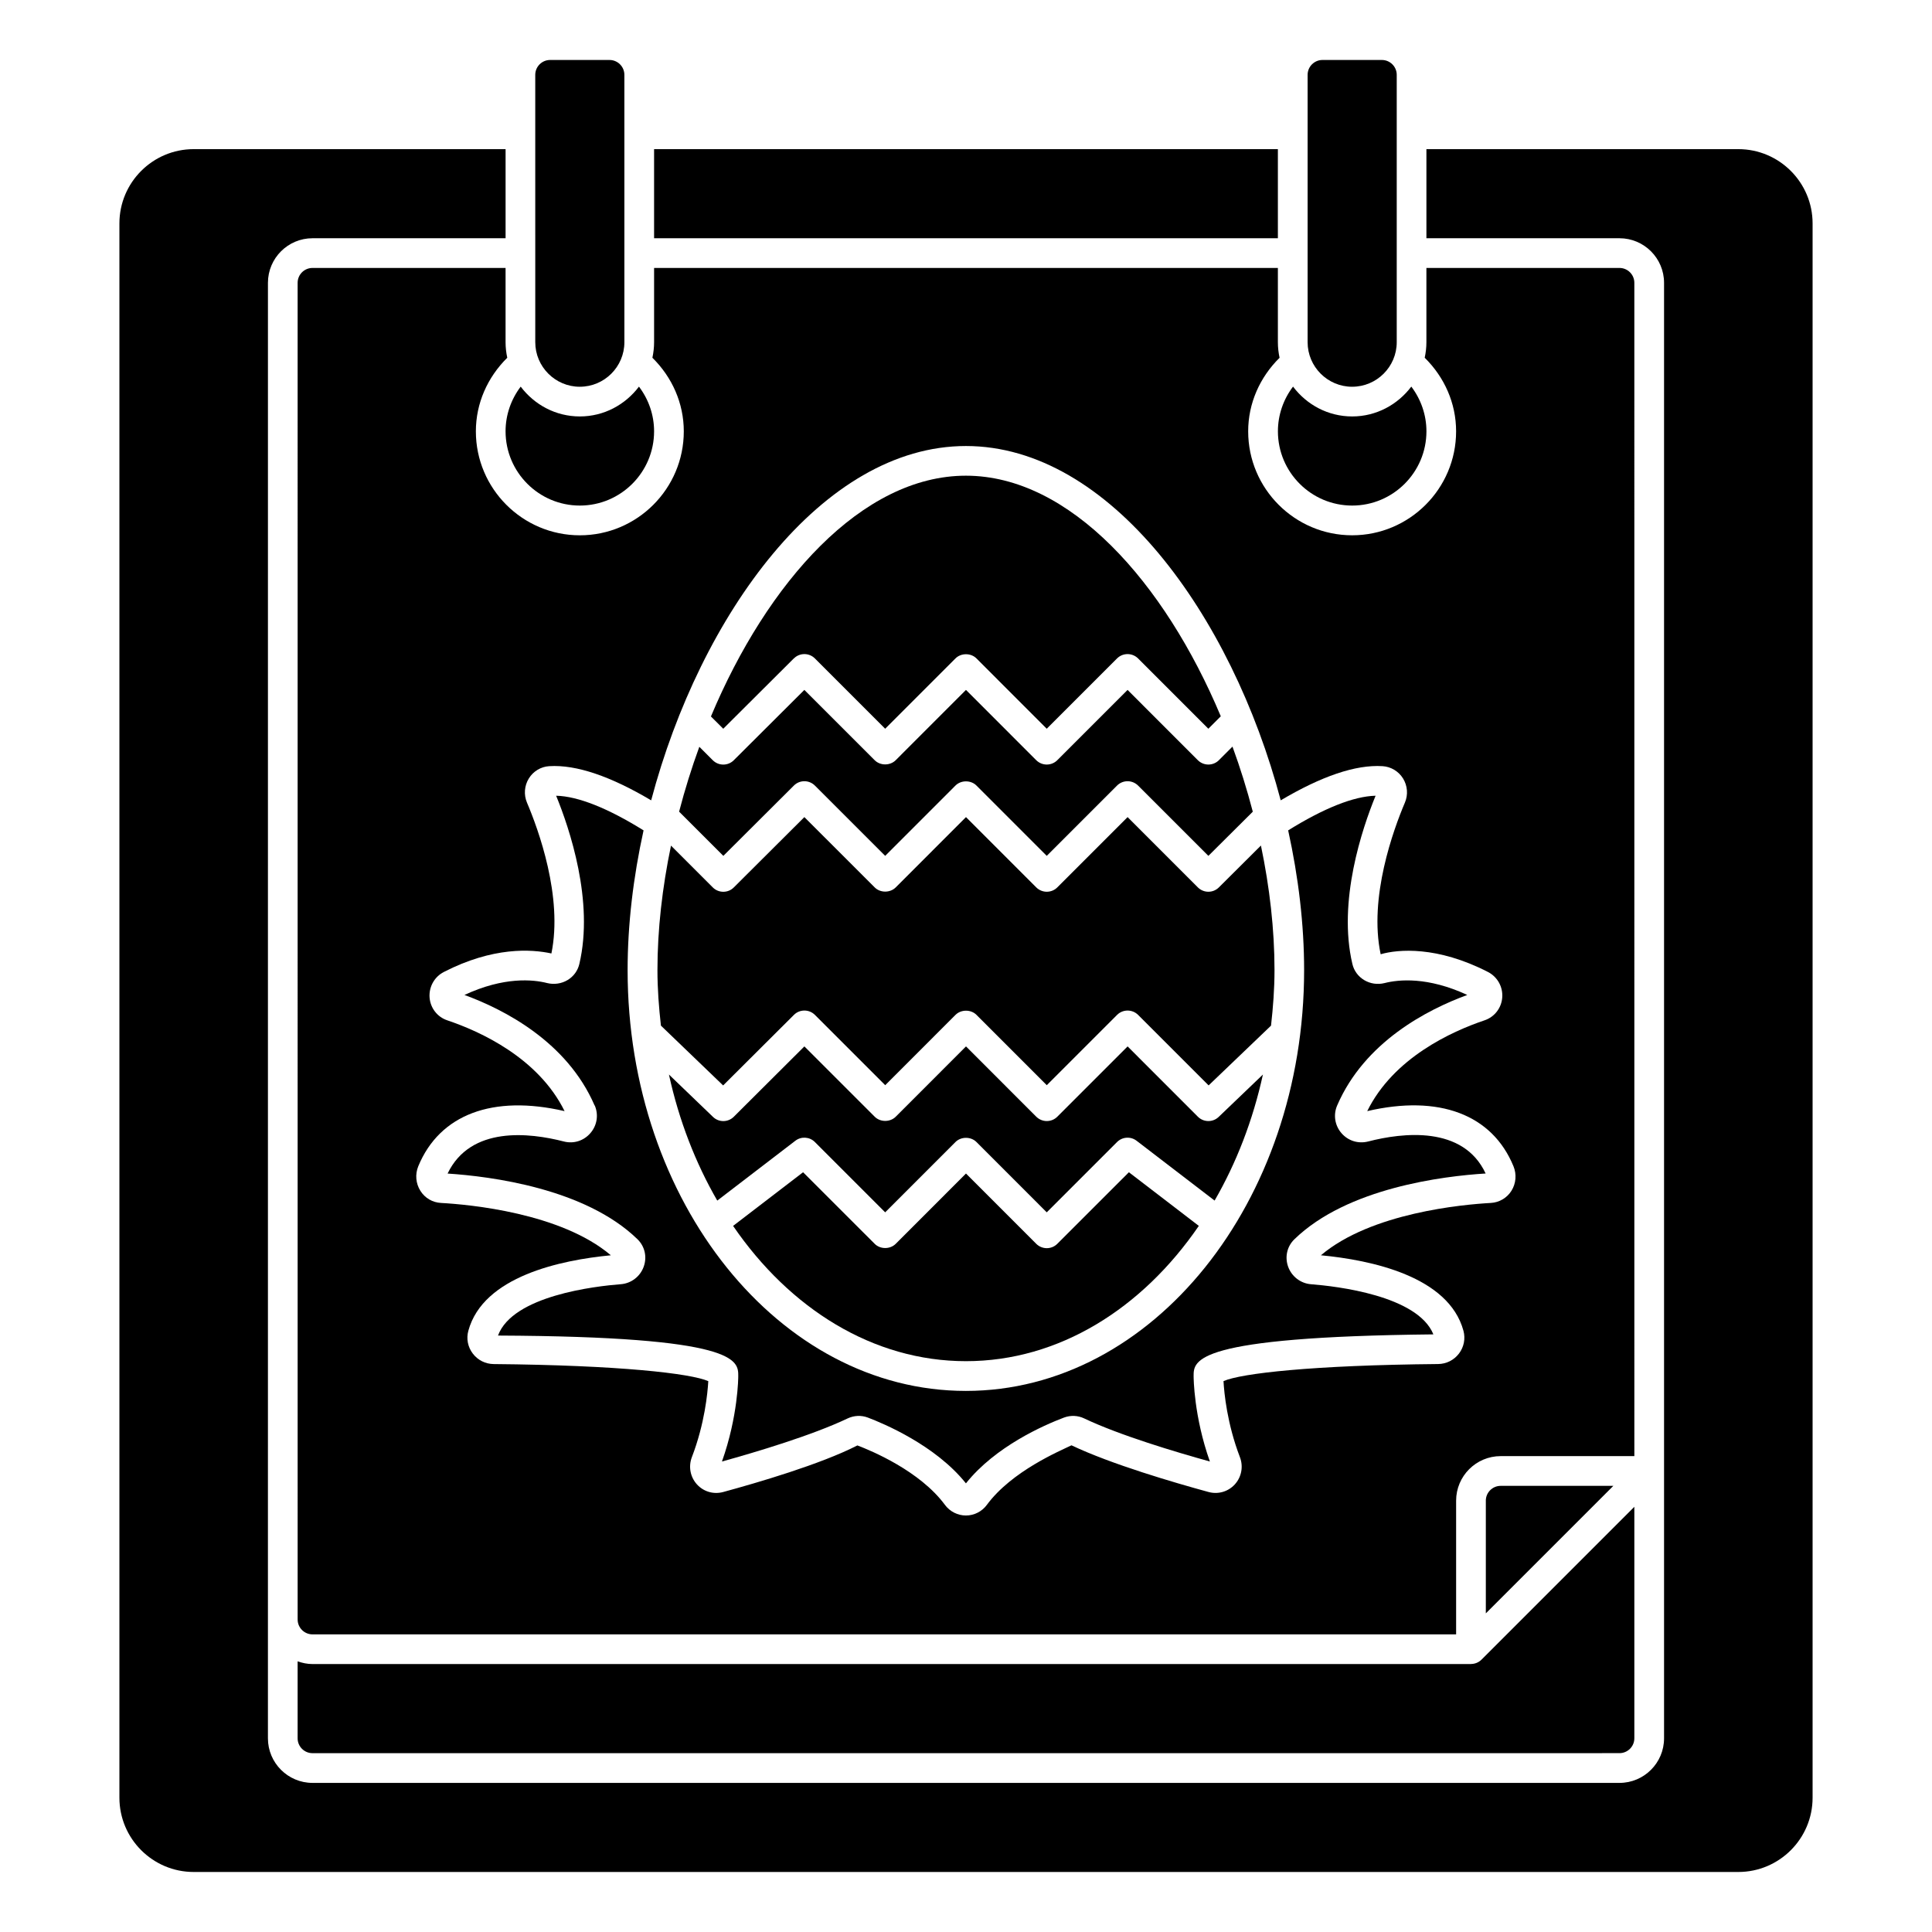
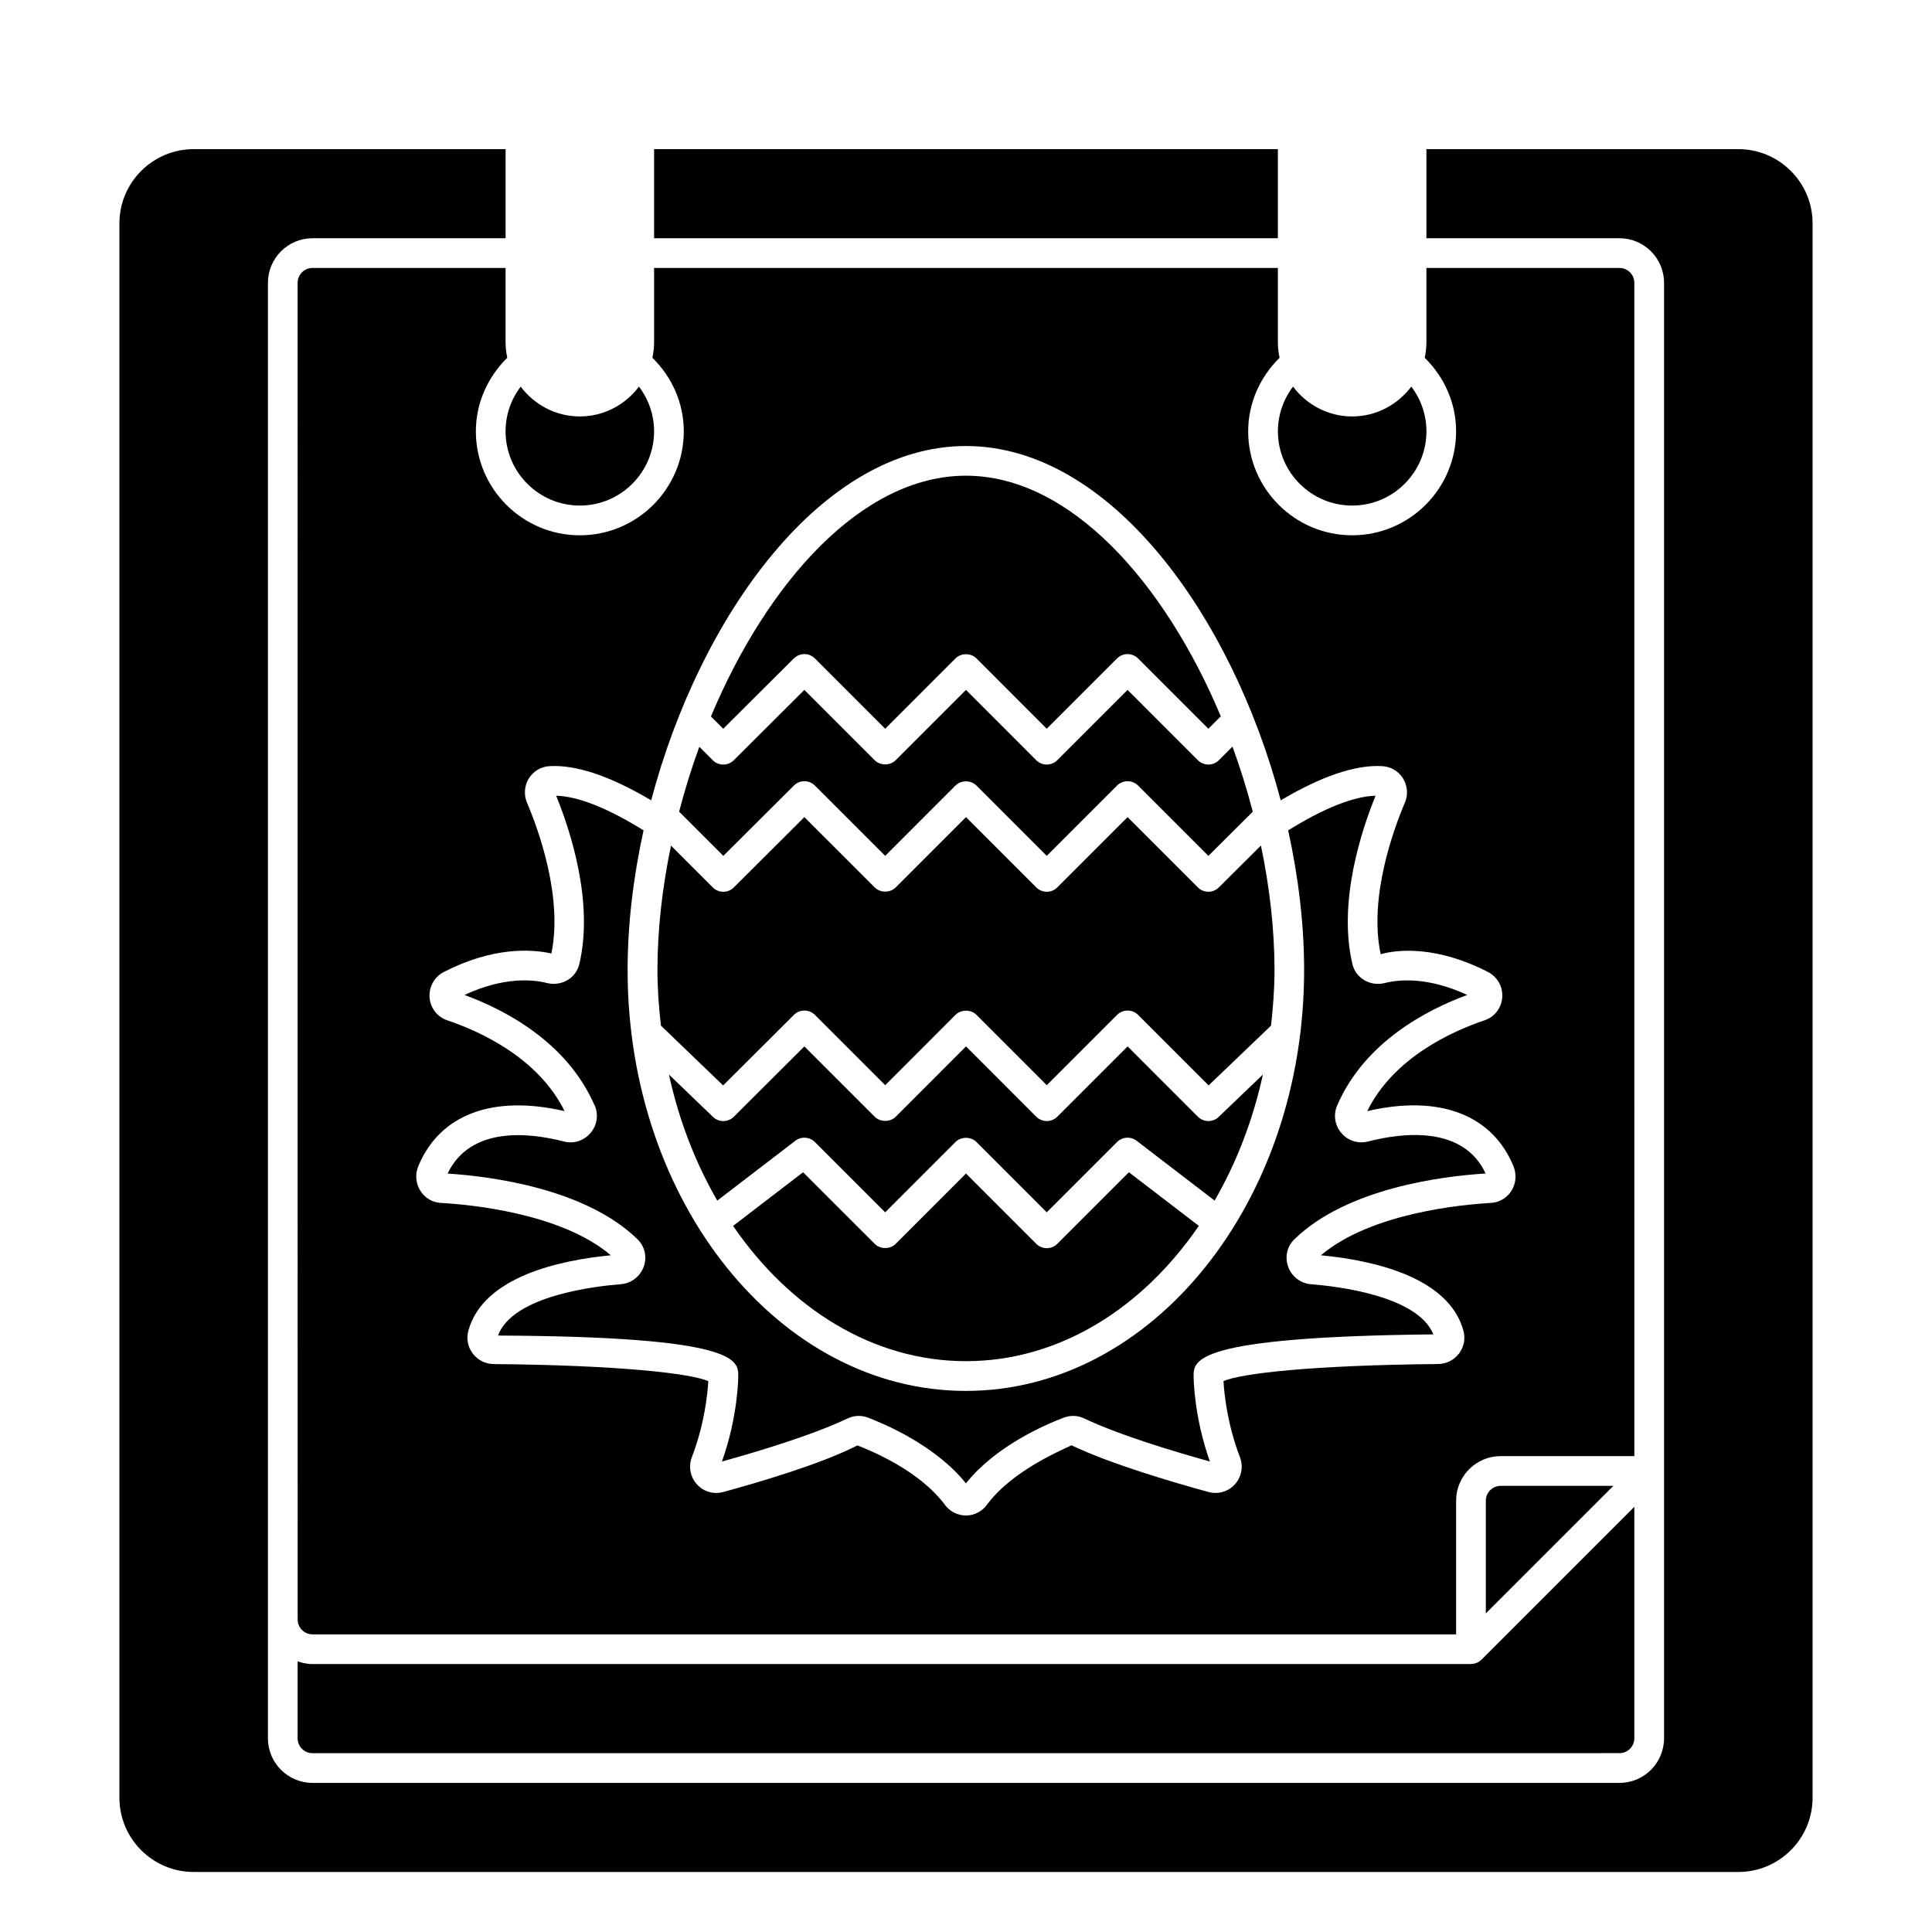
<svg xmlns="http://www.w3.org/2000/svg" fill="#000000" width="800px" height="800px" version="1.1" viewBox="144 144 512 512">
  <g>
    <path d="m502.34 277.98c10.855 0 19.68-8.832 19.68-19.68 0-4.344-1.449-8.461-4.008-11.848-3.598 4.769-9.25 7.91-15.672 7.91-6.422 0-12.082-3.133-15.672-7.91-2.559 3.379-4.008 7.504-4.008 11.848 0 10.848 8.824 19.68 19.68 19.68z" />
-     <path d="m502.34 246.49c6.512 0 11.809-5.297 11.809-11.809v-70.848c0-2.172-1.77-3.938-3.938-3.938h-15.742c-2.164 0-3.938 1.762-3.938 3.938v70.852c0 6.512 5.297 11.809 11.809 11.809z" />
    <path d="m604.67 183.52h-82.656v23.617h51.168c6.512 0 11.809 5.297 11.809 11.809v385.73c0 6.512-5.297 11.809-11.809 11.809h-346.37c-6.512 0-11.809-5.297-11.809-11.809l0.004-385.73c0-6.512 5.297-11.809 11.809-11.809h51.168v-23.617l-82.66 0.004c-10.855 0-19.68 8.832-19.68 19.68v417.21c0 10.848 8.824 19.68 19.68 19.68h409.35c10.855 0 19.68-8.832 19.68-19.68v-417.21c0-10.848-8.824-19.68-19.68-19.68z" />
    <path d="m301.61 436.95c1.062 2.465 0.629 5.266-1.125 7.312-1.754 2.055-4.449 2.93-7.102 2.234-8.988-2.312-24.664-4.188-30.766 8.508 11.422 0.746 36.426 3.922 50.301 17.383 1.969 1.906 2.606 4.707 1.668 7.312-0.938 2.598-3.312 4.418-6.055 4.629-6.754 0.52-28.668 3.031-32.551 13.609 63.668 0.277 63.668 6.559 63.668 10.715 0 0.449-0.055 10.668-4.32 22.664 9.062-2.512 23.922-6.949 33.297-11.414 1.715-0.805 3.629-0.891 5.375-0.227 4.141 1.566 17.926 7.336 25.984 17.43 7.801-9.801 20.672-15.422 25.977-17.43 1.762-0.652 3.668-0.59 5.375 0.227 9.383 4.465 24.238 8.902 33.297 11.414-4.258-11.988-4.312-22.207-4.312-22.656 0-4.141 0-10.391 63.543-11.035-4.188-10.305-25.742-12.77-32.426-13.289-2.746-0.211-5.117-2.031-6.062-4.629-0.938-2.606-0.301-5.406 1.676-7.312 14.02-13.609 39.414-16.711 50.656-17.406-5.934-12.754-22.02-10.84-31.125-8.484-2.66 0.676-5.352-0.188-7.109-2.242-1.746-2.047-2.172-4.848-1.109-7.305 7.281-16.879 23.922-25.418 34.48-29.285-10.492-4.871-18.184-4.102-21.93-3.148-1.867 0.465-3.816 0.164-5.414-0.805-1.582-0.961-2.684-2.465-3.102-4.25-3.93-16.641 2.598-35.914 6.148-44.594-5.84 0.133-13.824 3.371-23.168 9.18 2.731 12.406 4.227 24.961 4.227 37.039 0 61.488-40.211 111.51-89.641 111.51-49.43 0-89.641-50.02-89.641-111.51 0-12.074 1.496-24.633 4.227-37.039-9.336-5.809-17.312-9.047-23.168-9.18 3.551 8.676 10.078 27.945 6.148 44.594-0.418 1.777-1.512 3.281-3.094 4.242-1.613 0.977-3.606 1.258-5.414 0.812-3.769-0.961-11.445-1.73-21.938 3.148 10.562 3.871 27.199 12.414 34.488 29.285z" />
    <path d="m478.71 428.74-11.754 11.258c-1.543 1.48-3.992 1.457-5.504-0.055l-18.625-18.633-18.633 18.633c-0.738 0.738-1.738 1.148-2.785 1.148s-2.047-0.418-2.785-1.148l-18.625-18.633-18.625 18.633c-1.48 1.48-4.094 1.48-5.566 0l-18.641-18.633-18.703 18.641c-0.762 0.762-1.77 1.148-2.777 1.148-0.984 0-1.969-0.363-2.731-1.102l-11.684-11.234c2.668 12.195 7.055 23.457 12.809 33.41l20.695-15.863c1.559-1.203 3.777-1.055 5.172 0.34l18.633 18.633 18.625-18.633c1.48-1.48 4.094-1.48 5.566 0l18.625 18.633 18.633-18.633c1.402-1.395 3.621-1.535 5.172-0.34l20.68 15.855c5.754-9.957 10.141-21.23 12.809-33.426z" />
    <path d="m424.19 473.63c-0.738 0.738-1.738 1.148-2.785 1.148s-2.047-0.418-2.785-1.148l-18.625-18.633-18.625 18.633c-1.48 1.48-4.094 1.48-5.566 0l-18.98-18.973-18.547 14.219c15.004 21.914 37.078 35.848 61.707 35.848 24.633 0 46.711-13.941 61.715-35.855l-18.531-14.211-18.98 18.973z" />
    <path d="m277.98 215.01h-51.168c-2.164 0-3.938 1.762-3.938 3.938l0.004 354.24c0 2.172 1.77 3.938 3.938 3.938l303.07-0.004v-35.426c0-6.512 5.297-11.809 11.809-11.809h35.426l-0.004-310.94c0-2.172-1.77-3.938-3.938-3.938h-51.168v19.68c0 1.418-0.164 2.785-0.449 4.117 5.234 5.156 8.32 12.059 8.32 19.5 0 15.191-12.359 27.551-27.551 27.551-15.191 0-27.551-12.359-27.551-27.551 0-7.438 3.094-14.336 8.32-19.492-0.285-1.332-0.449-2.707-0.449-4.125v-19.68l-165.31 0.004v19.68c0 1.418-0.164 2.785-0.449 4.117 5.234 5.156 8.32 12.059 8.32 19.5 0 15.191-12.359 27.551-27.551 27.551-15.191 0-27.551-12.359-27.551-27.551 0-7.43 3.086-14.328 8.32-19.5-0.285-1.332-0.449-2.707-0.449-4.117v-19.68zm12.148 181.67c3.086-15.027-3.465-32.891-6.473-39.973-0.883-2.086-0.699-4.488 0.496-6.414 1.164-1.898 3.188-3.117 5.398-3.25 7.227-0.449 16.352 2.731 27.016 9.055 13.035-49.199 45.352-93.898 83.418-93.898 38.07 0 70.391 44.699 83.418 93.898 10.676-6.32 19.797-9.516 27.008-9.055 2.203 0.141 4.227 1.355 5.406 3.25 1.195 1.938 1.387 4.328 0.496 6.406-3.023 7.125-9.621 25.121-6.422 40.188 4.629-1.34 14.98-2.219 28.441 4.699 2.504 1.289 3.992 3.945 3.777 6.769-0.211 2.785-2.047 5.156-4.684 6.039-8.738 2.945-24.113 9.918-31.094 24.066 19.004-4.426 33.094 0.859 38.754 14.602 0.883 2.133 0.684 4.566-0.535 6.512-1.188 1.898-3.242 3.102-5.473 3.219-7.375 0.41-31.707 2.59-45.02 13.871 13.281 1.258 33.859 5.566 37.777 20.012 0.559 2.094 0.133 4.281-1.18 6.023-1.332 1.746-3.344 2.762-5.527 2.785-33.289 0.301-52.27 2.473-56.883 4.527 0.172 3.125 0.945 11.273 4.344 20.137 0.953 2.488 0.441 5.258-1.34 7.227-1.77 1.938-4.426 2.707-6.957 2.023-9.035-2.465-25.781-7.352-36.336-12.375-2.992 1.457-15.809 6.801-22.434 15.793-1.289 1.762-3.371 2.809-5.543 2.809s-4.25-1.047-5.551-2.809c-6.629-8.988-19.445-14.336-23.207-15.762-9.77 5-26.512 9.879-35.559 12.344-2.566 0.691-5.203-0.086-6.965-2.023-1.777-1.969-2.289-4.731-1.34-7.219 3.402-8.855 4.172-17.004 4.352-20.137-4.613-2.047-23.586-4.227-56.883-4.527-2.188-0.023-4.211-1.039-5.535-2.793-1.316-1.738-1.746-3.938-1.172-6.023 3.922-14.438 24.496-18.742 37.77-20.012-13.297-11.281-37.637-13.461-45.012-13.871-2.258-0.117-4.258-1.289-5.465-3.211-1.227-1.945-1.441-4.375-0.559-6.519 5.684-13.754 19.781-19.004 38.77-14.602-6.984-14.137-22.355-21.121-31.094-24.066-2.637-0.883-4.473-3.258-4.684-6.047-0.203-2.816 1.273-5.473 3.777-6.762 13.035-6.699 23.152-6.07 28.488-4.914z" />
    <path d="m537.76 541.7v29.859l33.793-33.793h-29.859c-2.164 0-3.938 1.762-3.938 3.938z" />
    <path d="m533.82 584.99h-307.01c-1.387 0-2.699-0.285-3.938-0.723v20.402c0 2.172 1.77 3.938 3.938 3.938l346.37-0.004c2.164 0 3.938-1.762 3.938-3.938v-61.348l-40.508 40.508c-0.738 0.738-1.738 1.148-2.785 1.148z" />
-     <path d="m297.66 246.49c6.512 0 11.809-5.297 11.809-11.809l-0.004-70.848c0-2.172-1.77-3.938-3.938-3.938h-15.742c-2.164 0-3.938 1.762-3.938 3.938l0.004 70.852c0 6.512 5.297 11.809 11.809 11.809z" />
    <path d="m297.66 277.98c10.855 0 19.68-8.832 19.68-19.68 0-4.344-1.449-8.461-4.008-11.84-3.598 4.769-9.25 7.902-15.672 7.902-6.422 0-12.074-3.133-15.672-7.902-2.559 3.387-4.008 7.504-4.008 11.84 0 10.848 8.824 19.68 19.68 19.68z" />
    <path d="m354.39 318.49c1.52-1.527 4.023-1.535 5.559 0l18.633 18.633 18.625-18.633c1.48-1.48 4.094-1.48 5.566 0l18.625 18.633 18.633-18.633c0.738-0.738 1.738-1.148 2.785-1.148 1.047 0 2.047 0.418 2.785 1.148l18.625 18.633 3.297-3.297c-14.918-35.559-39.996-63.762-67.551-63.762-27.551 0-52.648 28.23-67.566 63.805l3.266 3.258 18.703-18.641z" />
    <path d="m317.34 183.52h165.31v23.617h-165.31z" />
    <path d="m354.39 352.18c1.52-1.527 4.023-1.535 5.559 0l18.633 18.633 18.625-18.633c1.48-1.48 4.094-1.48 5.566 0l18.625 18.633 18.633-18.633c0.738-0.738 1.738-1.148 2.785-1.148 1.047 0 2.047 0.418 2.785 1.148l18.633 18.633 11.77-11.707c-1.527-5.84-3.312-11.602-5.383-17.246l-3.606 3.606c-0.738 0.738-1.738 1.148-2.785 1.148s-2.047-0.418-2.785-1.148l-18.625-18.633-18.633 18.633c-0.738 0.738-1.738 1.148-2.785 1.148s-2.047-0.418-2.785-1.148l-18.625-18.633-18.625 18.633c-1.48 1.48-4.094 1.48-5.566 0l-18.641-18.633-18.703 18.641c-0.762 0.762-1.77 1.148-2.777 1.148-1.008 0-2.016-0.387-2.785-1.148l-3.566-3.566c-2.055 5.629-3.84 11.367-5.359 17.191l11.723 11.715 18.703-18.641z" />
    <path d="m335.64 431.65 18.758-18.695c1.52-1.527 4.023-1.535 5.559 0l18.633 18.633 18.625-18.633c1.48-1.48 4.094-1.48 5.566 0l18.625 18.633 18.633-18.633c0.738-0.738 1.738-1.148 2.785-1.148 1.047 0 2.047 0.418 2.785 1.148l18.688 18.688 16.539-15.84c0.543-4.824 0.922-9.715 0.922-14.719 0-10.746-1.281-21.914-3.598-33.008l-11.148 11.098c-0.77 0.762-1.77 1.148-2.777 1.148-1.008 0-2.016-0.387-2.785-1.148l-18.625-18.633-18.633 18.633c-0.738 0.738-1.738 1.148-2.785 1.148s-2.047-0.418-2.785-1.148l-18.625-18.633-18.625 18.633c-1.48 1.48-4.094 1.48-5.566 0l-18.641-18.633-18.703 18.641c-1.52 1.527-4.023 1.535-5.559 0l-11.082-11.082c-2.312 11.09-3.59 22.262-3.59 33 0 5.008 0.379 9.887 0.922 14.703l16.492 15.855z" />
  </g>
</svg>